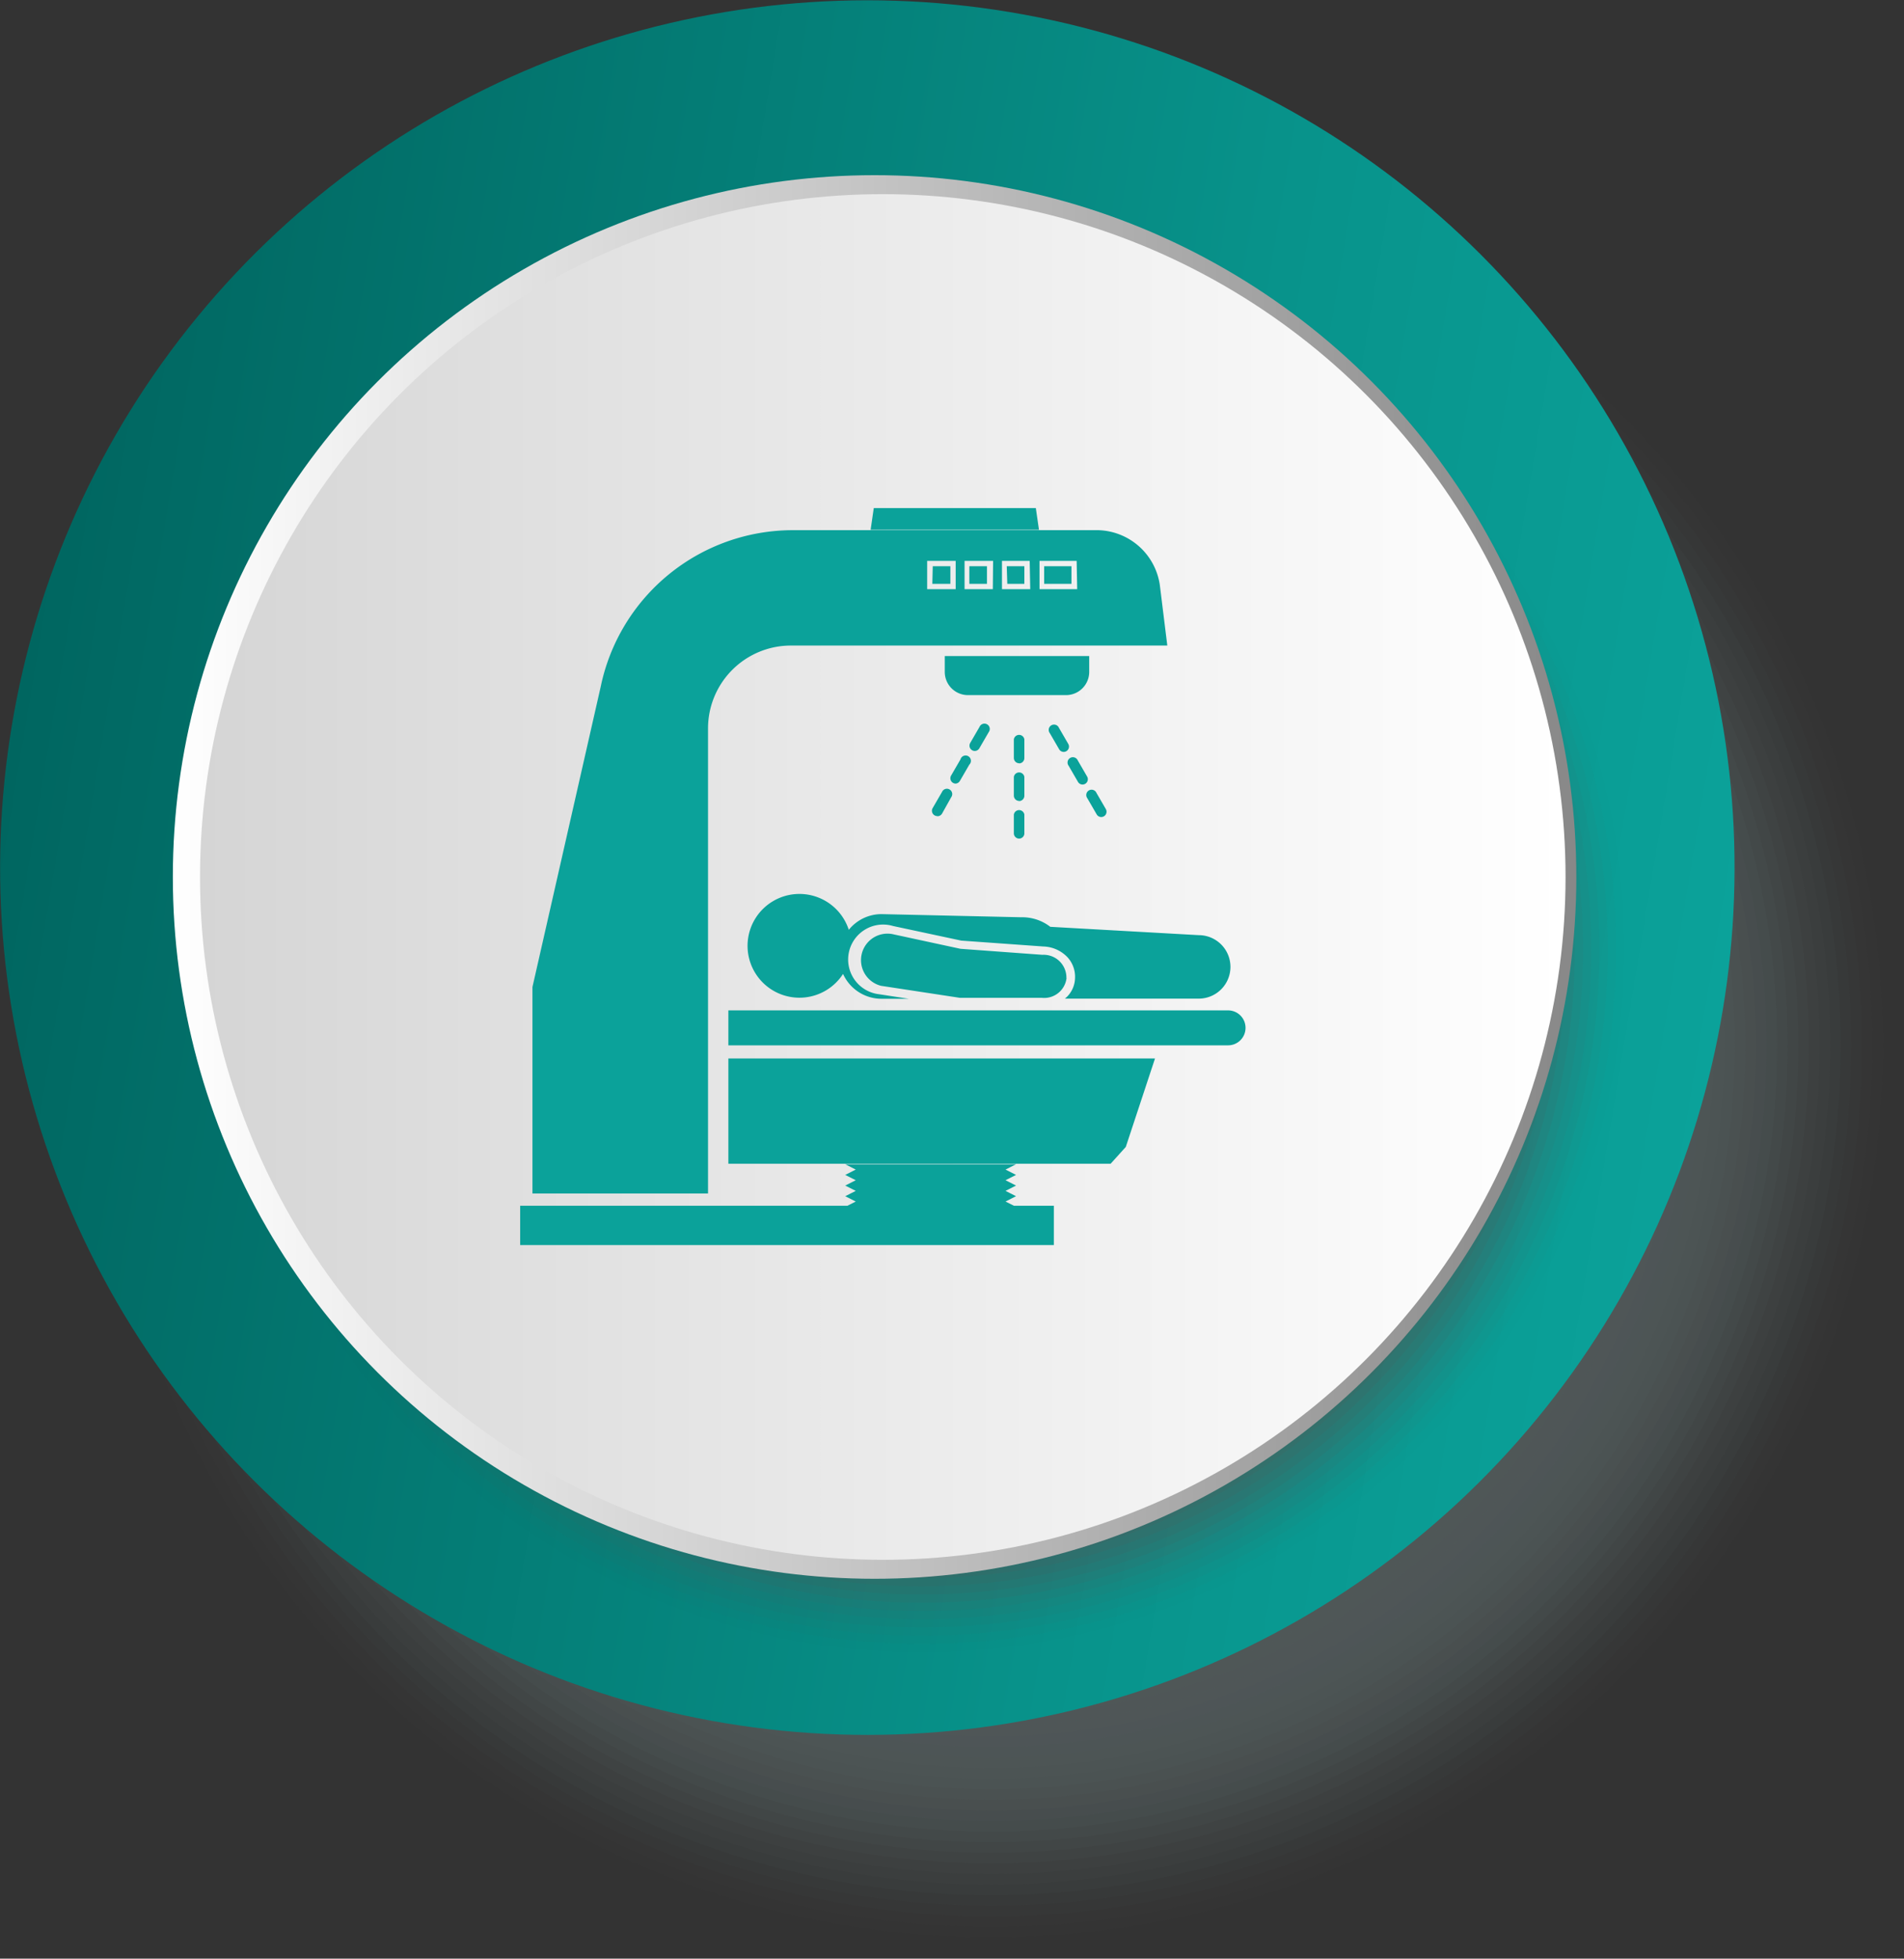
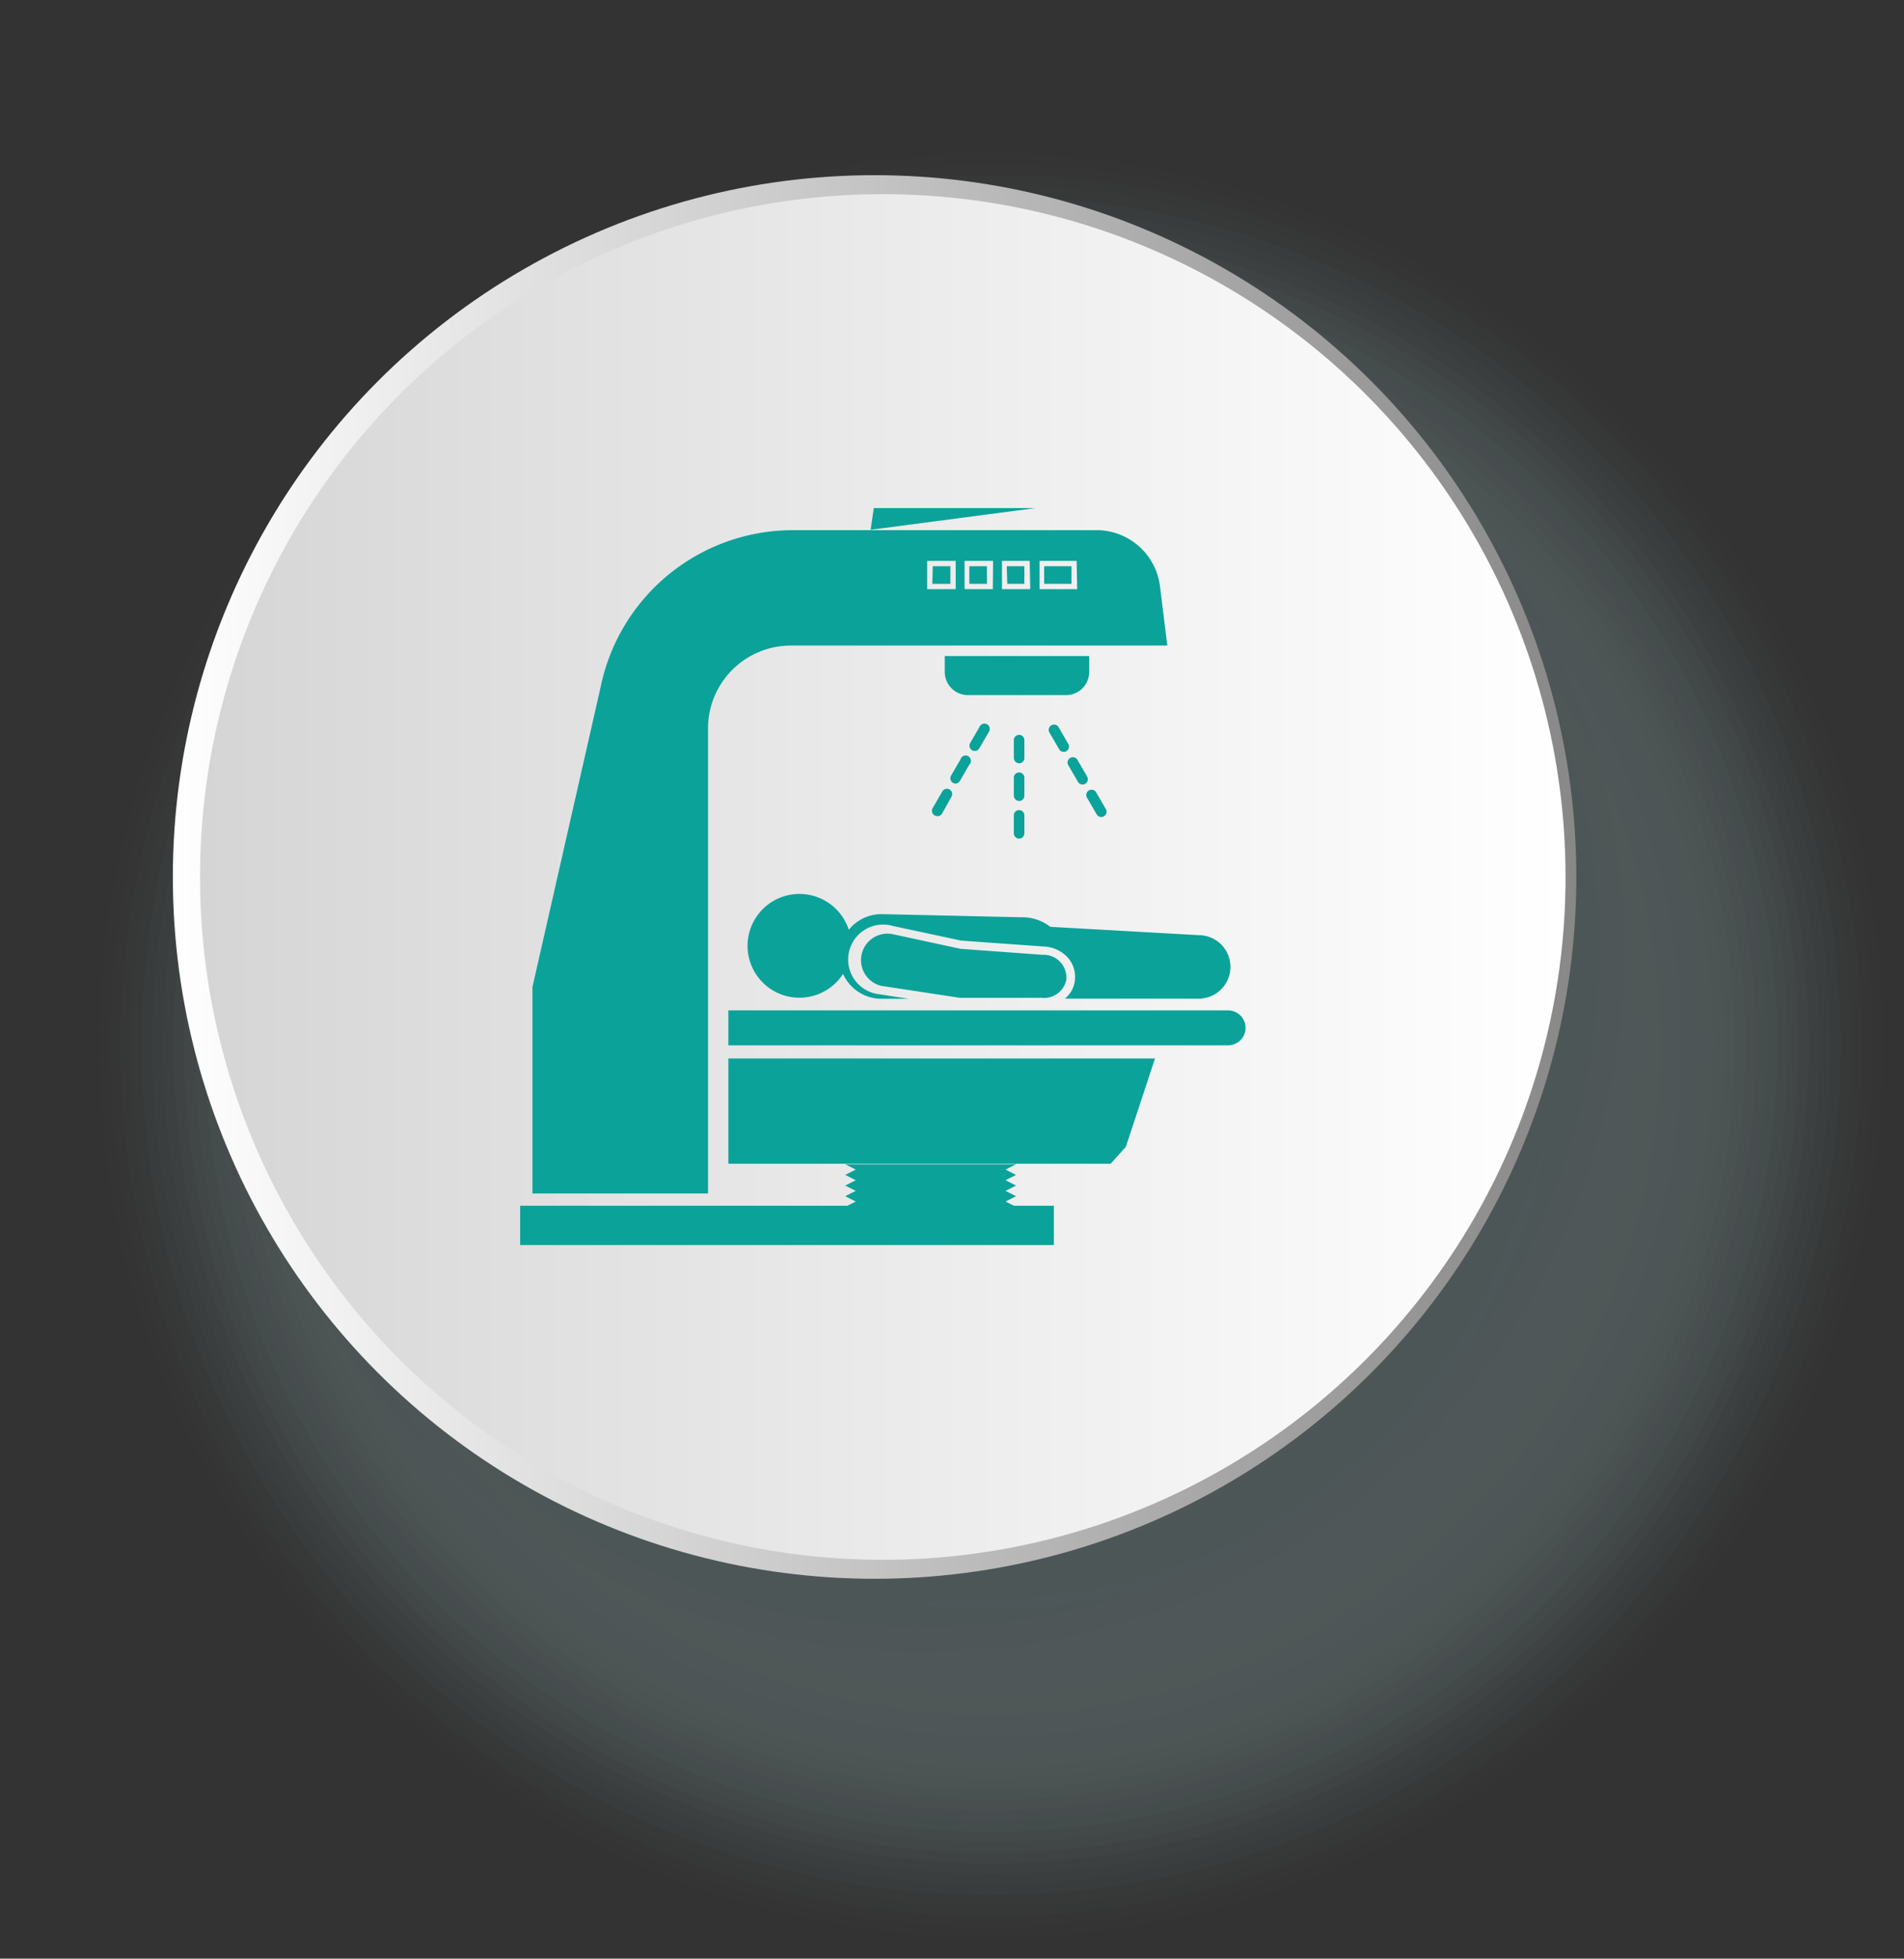
<svg xmlns="http://www.w3.org/2000/svg" viewBox="0 0 139.46 143.45">
  <rect x="0" y="0" width="139.46" height="143.45" fill="#333333" stroke="none" />
  <defs>
    <style>.a,.aa,.ab,.ac,.ad,.ae,.af,.ag,.ah,.ai,.aj,.ak,.al,.am,.an,.ao,.ap,.aq,.ar,.as,.at,.au,.av,.aw,.ax,.ay,.az,.b,.ba,.bb,.bc,.bd,.be,.bf,.bg,.bh,.bi,.bj,.bk,.bl,.bm,.bn,.bo,.bp,.bq,.br,.bs,.bt,.c,.d,.e,.f,.g,.h,.i,.j,.k,.l,.m,.n,.o,.p,.q,.r,.s,.t,.u,.v,.w,.x,.y,.z{fill:#505859;}.a{opacity:0;}.b{opacity:0.01;}.c{opacity:0.03;}.d{opacity:0.04;}.e{opacity:0.06;}.f{opacity:0.07;}.g{opacity:0.08;}.h{opacity:0.1;}.i{opacity:0.11;}.j{opacity:0.13;}.k{opacity:0.14;}.l{opacity:0.15;}.m{opacity:0.17;}.n{opacity:0.18;}.o{opacity:0.2;}.p{opacity:0.21;}.q{opacity:0.23;}.r{opacity:0.24;}.s{opacity:0.25;}.t{opacity:0.27;}.u{opacity:0.28;}.v{opacity:0.3;}.w{opacity:0.31;}.x{opacity:0.32;}.y{opacity:0.34;}.z{opacity:0.35;}.aa{opacity:0.37;}.ab{opacity:0.38;}.ac{opacity:0.39;}.ad{opacity:0.41;}.ae{opacity:0.42;}.af{opacity:0.44;}.ag{opacity:0.45;}.ah{opacity:0.46;}.ai{opacity:0.48;}.aj{opacity:0.49;}.ak{opacity:0.51;}.al{opacity:0.52;}.am{opacity:0.54;}.an{opacity:0.55;}.ao{opacity:0.56;}.ap{opacity:0.58;}.aq{opacity:0.59;}.ar{opacity:0.61;}.as{opacity:0.62;}.at{opacity:0.63;}.au{opacity:0.65;}.av{opacity:0.66;}.aw{opacity:0.68;}.ax{opacity:0.69;}.ay{opacity:0.7;}.az{opacity:0.72;}.ba{opacity:0.73;}.bb{opacity:0.75;}.bc{opacity:0.76;}.bd{opacity:0.77;}.be{opacity:0.79;}.bf{opacity:0.8;}.bg{opacity:0.82;}.bh{opacity:0.83;}.bi{opacity:0.85;}.bj{opacity:0.86;}.bk{opacity:0.87;}.bl{opacity:0.89;}.bm{opacity:0.9;}.bn{opacity:0.92;}.bo{opacity:0.93;}.bp{opacity:0.94;}.bq{opacity:0.96;}.br{opacity:0.97;}.bs{opacity:0.99;}.bu{fill:url(#a);}.bv{fill:url(#b);}.bw{fill:url(#c);}.bx{fill:#0ba29a;}</style>
    <linearGradient id="a" x1="775.06" y1="337.23" x2="902.11" y2="337.23" gradientTransform="matrix(0, 1, -1, 0, 400.8, -775.01)" gradientUnits="userSpaceOnUse">
      <stop offset="0" stop-color="#006660" />
      <stop offset="0.06" stop-color="#016a64" />
      <stop offset="0.68" stop-color="#08938b" />
      <stop offset="1" stop-color="#0ba29a" />
    </linearGradient>
    <linearGradient id="b" x1="-13.35" y1="64.23" x2="89.46" y2="64.23" gradientTransform="translate(26)" gradientUnits="userSpaceOnUse">
      <stop offset="0" stop-color="#fff" />
      <stop offset="1" stop-color="#888" />
    </linearGradient>
    <linearGradient id="c" x1="-167.78" y1="64.23" x2="-67.75" y2="64.23" gradientTransform="matrix(-1, 0, 0, 1, -53.11, 0)" gradientUnits="userSpaceOnUse">
      <stop offset="0" stop-color="#fff" />
      <stop offset="0.8" stop-color="#dedede" />
      <stop offset="1" stop-color="#d5d5d5" />
    </linearGradient>
  </defs>
  <title>rnd_svc03</title>
  <circle class="a" cx="72.6" cy="76.58" r="66.87" />
  <circle class="b" cx="72.6" cy="76.58" r="66.09" />
  <circle class="c" cx="72.6" cy="76.58" r="65.32" />
  <circle class="d" cx="72.6" cy="76.58" r="64.54" />
  <circle class="e" cx="72.6" cy="76.58" r="63.77" />
  <circle class="f" cx="72.6" cy="76.58" r="62.99" />
  <circle class="g" cx="72.6" cy="76.58" r="62.22" />
  <circle class="h" cx="72.6" cy="76.58" r="61.44" />
  <circle class="i" cx="72.6" cy="76.58" r="60.67" />
  <circle class="j" cx="72.6" cy="76.58" r="59.89" />
  <circle class="k" cx="72.6" cy="76.58" r="59.12" />
  <circle class="l" cx="72.6" cy="76.58" r="58.34" />
  <circle class="m" cx="72.6" cy="76.58" r="57.57" />
  <circle class="n" cx="72.6" cy="76.58" r="56.79" />
  <circle class="o" cx="72.6" cy="76.58" r="56.02" />
  <circle class="p" cx="72.6" cy="76.58" r="55.24" />
  <circle class="q" cx="72.6" cy="76.58" r="54.47" />
  <circle class="r" cx="72.6" cy="76.58" r="53.69" />
  <circle class="s" cx="72.6" cy="76.58" r="52.92" />
  <circle class="t" cx="72.6" cy="76.58" r="52.14" />
  <circle class="u" cx="72.6" cy="76.58" r="51.37" />
  <circle class="v" cx="72.6" cy="76.58" r="50.59" />
  <circle class="w" cx="72.6" cy="76.58" r="49.82" />
  <circle class="x" cx="72.6" cy="76.58" r="49.04" />
  <circle class="y" cx="72.6" cy="76.58" r="48.27" />
  <circle class="z" cx="72.6" cy="76.58" r="47.49" />
-   <circle class="aa" cx="72.6" cy="76.58" r="46.72" />
  <circle class="ab" cx="72.6" cy="76.58" r="45.94" />
  <circle class="ac" cx="72.6" cy="76.58" r="45.17" />
-   <circle class="ad" cx="72.6" cy="76.58" r="44.39" />
  <circle class="ae" cx="72.6" cy="76.58" r="43.62" />
  <circle class="af" cx="72.6" cy="76.58" r="42.84" />
  <circle class="ag" cx="72.6" cy="76.58" r="42.07" />
  <circle class="ah" cx="72.6" cy="76.58" r="41.29" />
  <circle class="ai" cx="72.6" cy="76.58" r="40.52" />
  <circle class="aj" cx="72.6" cy="76.58" r="39.75" />
  <circle class="ak" cx="72.6" cy="76.58" r="38.97" />
  <circle class="al" cx="72.6" cy="76.58" r="38.2" />
  <circle class="am" cx="72.6" cy="76.58" r="37.42" />
  <circle class="an" cx="72.6" cy="76.58" r="36.65" />
  <circle class="ao" cx="72.6" cy="76.58" r="35.87" />
  <circle class="ap" cx="72.6" cy="76.58" r="35.1" />
  <circle class="aq" cx="72.6" cy="76.58" r="34.32" />
  <circle class="ar" cx="72.6" cy="76.58" r="33.55" />
  <circle class="as" cx="72.6" cy="76.58" r="32.77" />
  <circle class="at" cx="72.6" cy="76.58" r="32" />
  <circle class="au" cx="72.6" cy="76.58" r="31.22" />
  <circle class="av" cx="72.6" cy="76.58" r="30.45" />
  <circle class="aw" cx="72.6" cy="76.58" r="29.67" />
  <circle class="ax" cx="72.6" cy="76.58" r="28.9" />
  <circle class="ay" cx="72.6" cy="76.58" r="28.12" />
  <circle class="az" cx="72.6" cy="76.58" r="27.35" />
  <circle class="ba" cx="72.6" cy="76.58" r="26.57" />
  <circle class="bb" cx="72.6" cy="76.58" r="25.8" />
  <circle class="bc" cx="72.6" cy="76.58" r="25.02" />
  <circle class="bd" cx="72.6" cy="76.58" r="24.25" />
  <circle class="be" cx="72.6" cy="76.58" r="23.47" />
  <circle class="bf" cx="72.6" cy="76.58" r="22.7" />
  <circle class="bg" cx="72.6" cy="76.58" r="21.92" />
  <circle class="bh" cx="72.6" cy="76.58" r="21.15" />
  <circle class="bi" cx="72.6" cy="76.58" r="20.37" />
  <circle class="bj" cx="72.6" cy="76.58" r="19.6" />
  <circle class="bk" cx="72.6" cy="76.58" r="18.82" />
  <circle class="bl" cx="72.6" cy="76.58" r="18.05" />
  <circle class="bm" cx="72.6" cy="76.58" r="17.27" />
  <circle class="bn" cx="72.6" cy="76.58" r="16.5" />
  <circle class="bo" cx="72.6" cy="76.58" r="15.72" />
  <circle class="bp" cx="72.6" cy="76.58" r="14.95" />
  <circle class="bq" cx="72.6" cy="76.58" r="14.17" />
  <circle class="br" cx="72.6" cy="76.58" r="13.4" />
  <circle class="bs" cx="72.6" cy="76.58" r="12.62" />
  <circle class="bt" cx="72.6" cy="76.58" r="11.85" />
-   <circle class="bu" cx="63.53" cy="63.53" r="63.52" transform="translate(-9.57 115.78) rotate(-80.55)" />
  <circle class="a" cx="67.51" cy="69.55" r="52.06" />
  <circle class="b" cx="67.51" cy="69.55" r="51.45" />
  <circle class="c" cx="67.51" cy="69.55" r="50.85" />
  <circle class="d" cx="67.51" cy="69.55" r="50.25" />
  <circle class="e" cx="67.51" cy="69.55" r="49.64" />
  <circle class="f" cx="67.51" cy="69.55" r="49.04" />
  <circle class="g" cx="67.51" cy="69.55" r="48.44" />
  <circle class="h" cx="67.51" cy="69.55" r="47.84" />
  <circle class="i" cx="67.51" cy="69.55" r="47.23" />
  <circle class="j" cx="67.51" cy="69.55" r="46.63" />
  <circle class="k" cx="67.51" cy="69.55" r="46.03" />
  <circle class="l" cx="67.51" cy="69.55" r="45.42" />
  <circle class="m" cx="67.51" cy="69.55" r="44.82" />
  <circle class="n" cx="67.51" cy="69.55" r="44.22" />
  <circle class="o" cx="67.51" cy="69.55" r="43.61" />
  <circle class="p" cx="67.51" cy="69.55" r="43.01" />
  <circle class="q" cx="67.51" cy="69.55" r="42.41" />
  <circle class="r" cx="67.51" cy="69.55" r="41.8" />
  <circle class="s" cx="67.51" cy="69.55" r="41.2" />
  <circle class="t" cx="67.51" cy="69.55" r="40.6" />
  <circle class="u" cx="67.51" cy="69.55" r="39.99" />
  <circle class="v" cx="67.51" cy="69.55" r="39.39" />
  <circle class="w" cx="67.51" cy="69.55" r="38.79" />
  <circle class="x" cx="67.51" cy="69.55" r="38.18" />
  <circle class="y" cx="67.51" cy="69.55" r="37.58" />
  <circle class="z" cx="67.51" cy="69.55" r="36.98" />
  <circle class="aa" cx="67.51" cy="69.55" r="36.37" />
  <circle class="ab" cx="67.51" cy="69.55" r="35.77" />
  <circle class="ac" cx="67.51" cy="69.55" r="35.17" />
  <circle class="ad" cx="67.51" cy="69.55" r="34.56" />
  <circle class="ae" cx="67.51" cy="69.55" r="33.96" />
  <circle class="af" cx="67.51" cy="69.55" r="33.36" />
  <circle class="ag" cx="67.51" cy="69.55" r="32.75" />
  <circle class="ah" cx="67.51" cy="69.55" r="32.15" />
  <circle class="ai" cx="67.51" cy="69.55" r="31.55" />
  <circle class="aj" cx="67.51" cy="69.55" r="30.94" />
  <circle class="ak" cx="67.51" cy="69.55" r="30.34" />
  <circle class="al" cx="67.51" cy="69.55" r="29.74" />
  <circle class="am" cx="67.51" cy="69.55" r="29.13" />
  <circle class="an" cx="67.51" cy="69.55" r="28.53" />
  <circle class="ao" cx="67.51" cy="69.55" r="27.93" />
  <circle class="ap" cx="67.51" cy="69.55" r="27.32" />
  <circle class="aq" cx="67.51" cy="69.55" r="26.72" />
  <circle class="ar" cx="67.51" cy="69.55" r="26.12" />
  <circle class="as" cx="67.51" cy="69.55" r="25.51" />
  <circle class="at" cx="67.51" cy="69.55" r="24.91" />
  <circle class="au" cx="67.51" cy="69.55" r="24.31" />
  <circle class="av" cx="67.51" cy="69.55" r="23.7" />
  <circle class="aw" cx="67.51" cy="69.55" r="23.1" />
  <circle class="ax" cx="67.51" cy="69.55" r="22.5" />
  <circle class="ay" cx="67.51" cy="69.55" r="21.89" />
  <circle class="az" cx="67.51" cy="69.55" r="21.29" />
  <circle class="ba" cx="67.51" cy="69.55" r="20.69" />
  <circle class="bb" cx="67.51" cy="69.55" r="20.08" />
  <circle class="bc" cx="67.51" cy="69.55" r="19.48" />
  <circle class="bd" cx="67.51" cy="69.55" r="18.88" />
  <circle class="be" cx="67.51" cy="69.55" r="18.27" />
  <circle class="bf" cx="67.51" cy="69.55" r="17.67" />
  <circle class="bg" cx="67.51" cy="69.55" r="17.07" />
  <circle class="bh" cx="67.51" cy="69.55" r="16.46" />
  <circle class="bi" cx="67.51" cy="69.55" r="15.86" />
  <circle class="bj" cx="67.51" cy="69.55" r="15.26" />
  <circle class="bk" cx="67.51" cy="69.55" r="14.66" />
  <circle class="bl" cx="67.51" cy="69.55" r="14.05" />
  <circle class="bm" cx="67.51" cy="69.55" r="13.45" />
  <circle class="bn" cx="67.51" cy="69.55" r="12.85" />
  <circle class="bo" cx="67.51" cy="69.55" r="12.24" />
  <circle class="bp" cx="67.51" cy="69.55" r="11.64" />
  <circle class="bq" cx="67.51" cy="69.55" r="11.04" />
  <circle class="br" cx="67.51" cy="69.55" r="10.43" />
  <circle class="bs" cx="67.51" cy="69.55" r="9.83" />
  <circle class="bt" cx="67.51" cy="69.55" r="9.23" />
  <circle class="bv" cx="64.06" cy="64.23" r="51.4" />
  <circle class="bw" cx="64.66" cy="64.23" r="50.01" />
-   <path class="bx" d="M74.65,61.42a.39.39,0,0,1-.39-.39V59.66a.39.39,0,0,1,.77,0V61A.39.39,0,0,1,74.65,61.42Zm0-2.76a.39.39,0,0,1-.39-.39V56.9a.39.39,0,0,1,.77,0v1.38A.39.39,0,0,1,74.65,58.67Zm0-2.76a.39.39,0,0,1-.39-.39V54.15a.39.39,0,0,1,.77,0v1.38A.39.39,0,0,1,74.65,55.91Zm-6,3.87a.39.39,0,0,1-.34-.58L69,58a.39.39,0,1,1,.67.39L69,59.59A.39.39,0,0,1,68.65,59.78ZM70,57.39a.39.39,0,0,1-.34-.58l.69-1.19A.39.39,0,1,1,71,56l-.69,1.19A.39.39,0,0,1,70,57.39ZM71.4,55a.39.39,0,0,1-.34-.58l.69-1.19a.39.39,0,1,1,.67.39l-.69,1.19A.39.39,0,0,1,71.4,55Zm9.27,4.84a.39.39,0,0,1-.34-.19l-.69-1.19a.39.39,0,1,1,.67-.39L81,59.26a.39.39,0,0,1-.34.58ZM79.3,57.46a.39.39,0,0,1-.34-.19l-.69-1.19a.39.39,0,1,1,.67-.39l.69,1.19a.39.39,0,0,1-.34.58Zm-1.38-2.39a.39.39,0,0,1-.34-.19l-.69-1.19a.39.39,0,1,1,.67-.39l.69,1.19a.39.39,0,0,1-.34.58ZM91.23,75.31A1.28,1.28,0,0,0,89.95,74H53.35v2.56H89.95A1.28,1.28,0,0,0,91.23,75.31ZM82.46,84l2.14-6.48H53.35v7.71h28ZM87.8,68.49l-10.87-.61a3.35,3.35,0,0,0-2.12-.7l-10.25-.23a3.08,3.08,0,0,0-2.39,1.15,3.8,3.8,0,1,0-.42,3.23,3.09,3.09,0,0,0,2.81,1.82h2l-2.15-.33a2.56,2.56,0,1,1,1-5l5,1.07,6,.43a2.54,2.54,0,0,1,1.79.8,2.12,2.12,0,0,1,.54,1.56A2,2,0,0,1,78,73.14H87.8a2.32,2.32,0,1,0,0-4.65Zm-9.69,3.14a1.67,1.67,0,0,0-1.76-1.7l-6-.44-5-1.08a1.94,1.94,0,0,0-.82,3.79l5.77.88h6A1.65,1.65,0,0,0,78.12,71.63Zm1.67-22.42V48.05H69.2v1.17a1.7,1.7,0,0,0,1.69,1.69h7.2A1.7,1.7,0,0,0,79.78,49.22Zm-3.91-12H64l-.23,1.59H76.1Zm1.32,51.1H38.1v2.88H77.19ZM73.65,88l.77-.39-.77-.39.77-.39-.77-.39.77-.39-.77-.39.77-.39H61.91l.77.39-.77.39.77.39-.77.39.77.39-.77.39.77.39-.77.39H74.43ZM85.5,47.28H57.93a6.07,6.07,0,0,0-6.07,6.07V87.41H39V72.29l5-22A14.38,14.38,0,0,1,58.06,38.83H80.44a4.69,4.69,0,0,1,4.51,4ZM70,41.08H67.91v2.07H70Zm-1.68.39h1.29v1.29H68.29Zm4.42-.39H70.65v2.07h2.07ZM71,41.47h1.29v1.29H71Zm4.42-.39H73.39v2.07h2.07Zm-1.68.39h1.29v1.29H73.78Zm5.12-.39H76.14v2.07H78.9Zm-2.38.39h2v1.29h-2Z" />
+   <path class="bx" d="M74.65,61.42a.39.39,0,0,1-.39-.39V59.66a.39.39,0,0,1,.77,0V61A.39.39,0,0,1,74.65,61.42Zm0-2.76a.39.39,0,0,1-.39-.39V56.9a.39.39,0,0,1,.77,0v1.38A.39.39,0,0,1,74.65,58.67Zm0-2.76a.39.39,0,0,1-.39-.39V54.15a.39.39,0,0,1,.77,0v1.38A.39.39,0,0,1,74.65,55.91Zm-6,3.87a.39.39,0,0,1-.34-.58L69,58a.39.39,0,1,1,.67.39L69,59.59A.39.39,0,0,1,68.65,59.78ZM70,57.39a.39.39,0,0,1-.34-.58l.69-1.19A.39.39,0,1,1,71,56l-.69,1.19A.39.39,0,0,1,70,57.39ZM71.4,55a.39.39,0,0,1-.34-.58l.69-1.19a.39.39,0,1,1,.67.39l-.69,1.19A.39.39,0,0,1,71.4,55Zm9.27,4.84a.39.39,0,0,1-.34-.19l-.69-1.19a.39.39,0,1,1,.67-.39L81,59.26a.39.39,0,0,1-.34.58ZM79.3,57.46a.39.39,0,0,1-.34-.19l-.69-1.19a.39.39,0,1,1,.67-.39l.69,1.19a.39.39,0,0,1-.34.58Zm-1.38-2.39a.39.39,0,0,1-.34-.19l-.69-1.19a.39.39,0,1,1,.67-.39l.69,1.19a.39.39,0,0,1-.34.58ZM91.23,75.31A1.28,1.28,0,0,0,89.95,74H53.35v2.56H89.95A1.28,1.28,0,0,0,91.23,75.31ZM82.46,84l2.14-6.48H53.35v7.71h28ZM87.8,68.49l-10.87-.61a3.35,3.35,0,0,0-2.12-.7l-10.25-.23a3.08,3.08,0,0,0-2.39,1.15,3.8,3.8,0,1,0-.42,3.23,3.09,3.09,0,0,0,2.81,1.82h2l-2.15-.33a2.56,2.56,0,1,1,1-5l5,1.07,6,.43a2.54,2.54,0,0,1,1.79.8,2.12,2.12,0,0,1,.54,1.56A2,2,0,0,1,78,73.14H87.8a2.32,2.32,0,1,0,0-4.65Zm-9.69,3.14a1.67,1.67,0,0,0-1.76-1.7l-6-.44-5-1.08a1.94,1.94,0,0,0-.82,3.79l5.77.88h6A1.65,1.65,0,0,0,78.12,71.63Zm1.67-22.42V48.05H69.2v1.17a1.7,1.7,0,0,0,1.69,1.69h7.2A1.7,1.7,0,0,0,79.78,49.22Zm-3.91-12H64l-.23,1.59Zm1.32,51.1H38.1v2.88H77.19ZM73.65,88l.77-.39-.77-.39.77-.39-.77-.39.77-.39-.77-.39.77-.39H61.91l.77.39-.77.39.77.39-.77.39.77.39-.77.39.77.39-.77.39H74.43ZM85.5,47.28H57.93a6.07,6.07,0,0,0-6.07,6.07V87.41H39V72.29l5-22A14.38,14.38,0,0,1,58.06,38.83H80.44a4.69,4.69,0,0,1,4.51,4ZM70,41.08H67.91v2.07H70Zm-1.68.39h1.29v1.29H68.29Zm4.42-.39H70.65v2.07h2.07ZM71,41.47h1.29v1.29H71Zm4.42-.39H73.39v2.07h2.07Zm-1.68.39h1.29v1.29H73.78Zm5.12-.39H76.14v2.07H78.9Zm-2.38.39h2v1.29h-2Z" />
</svg>